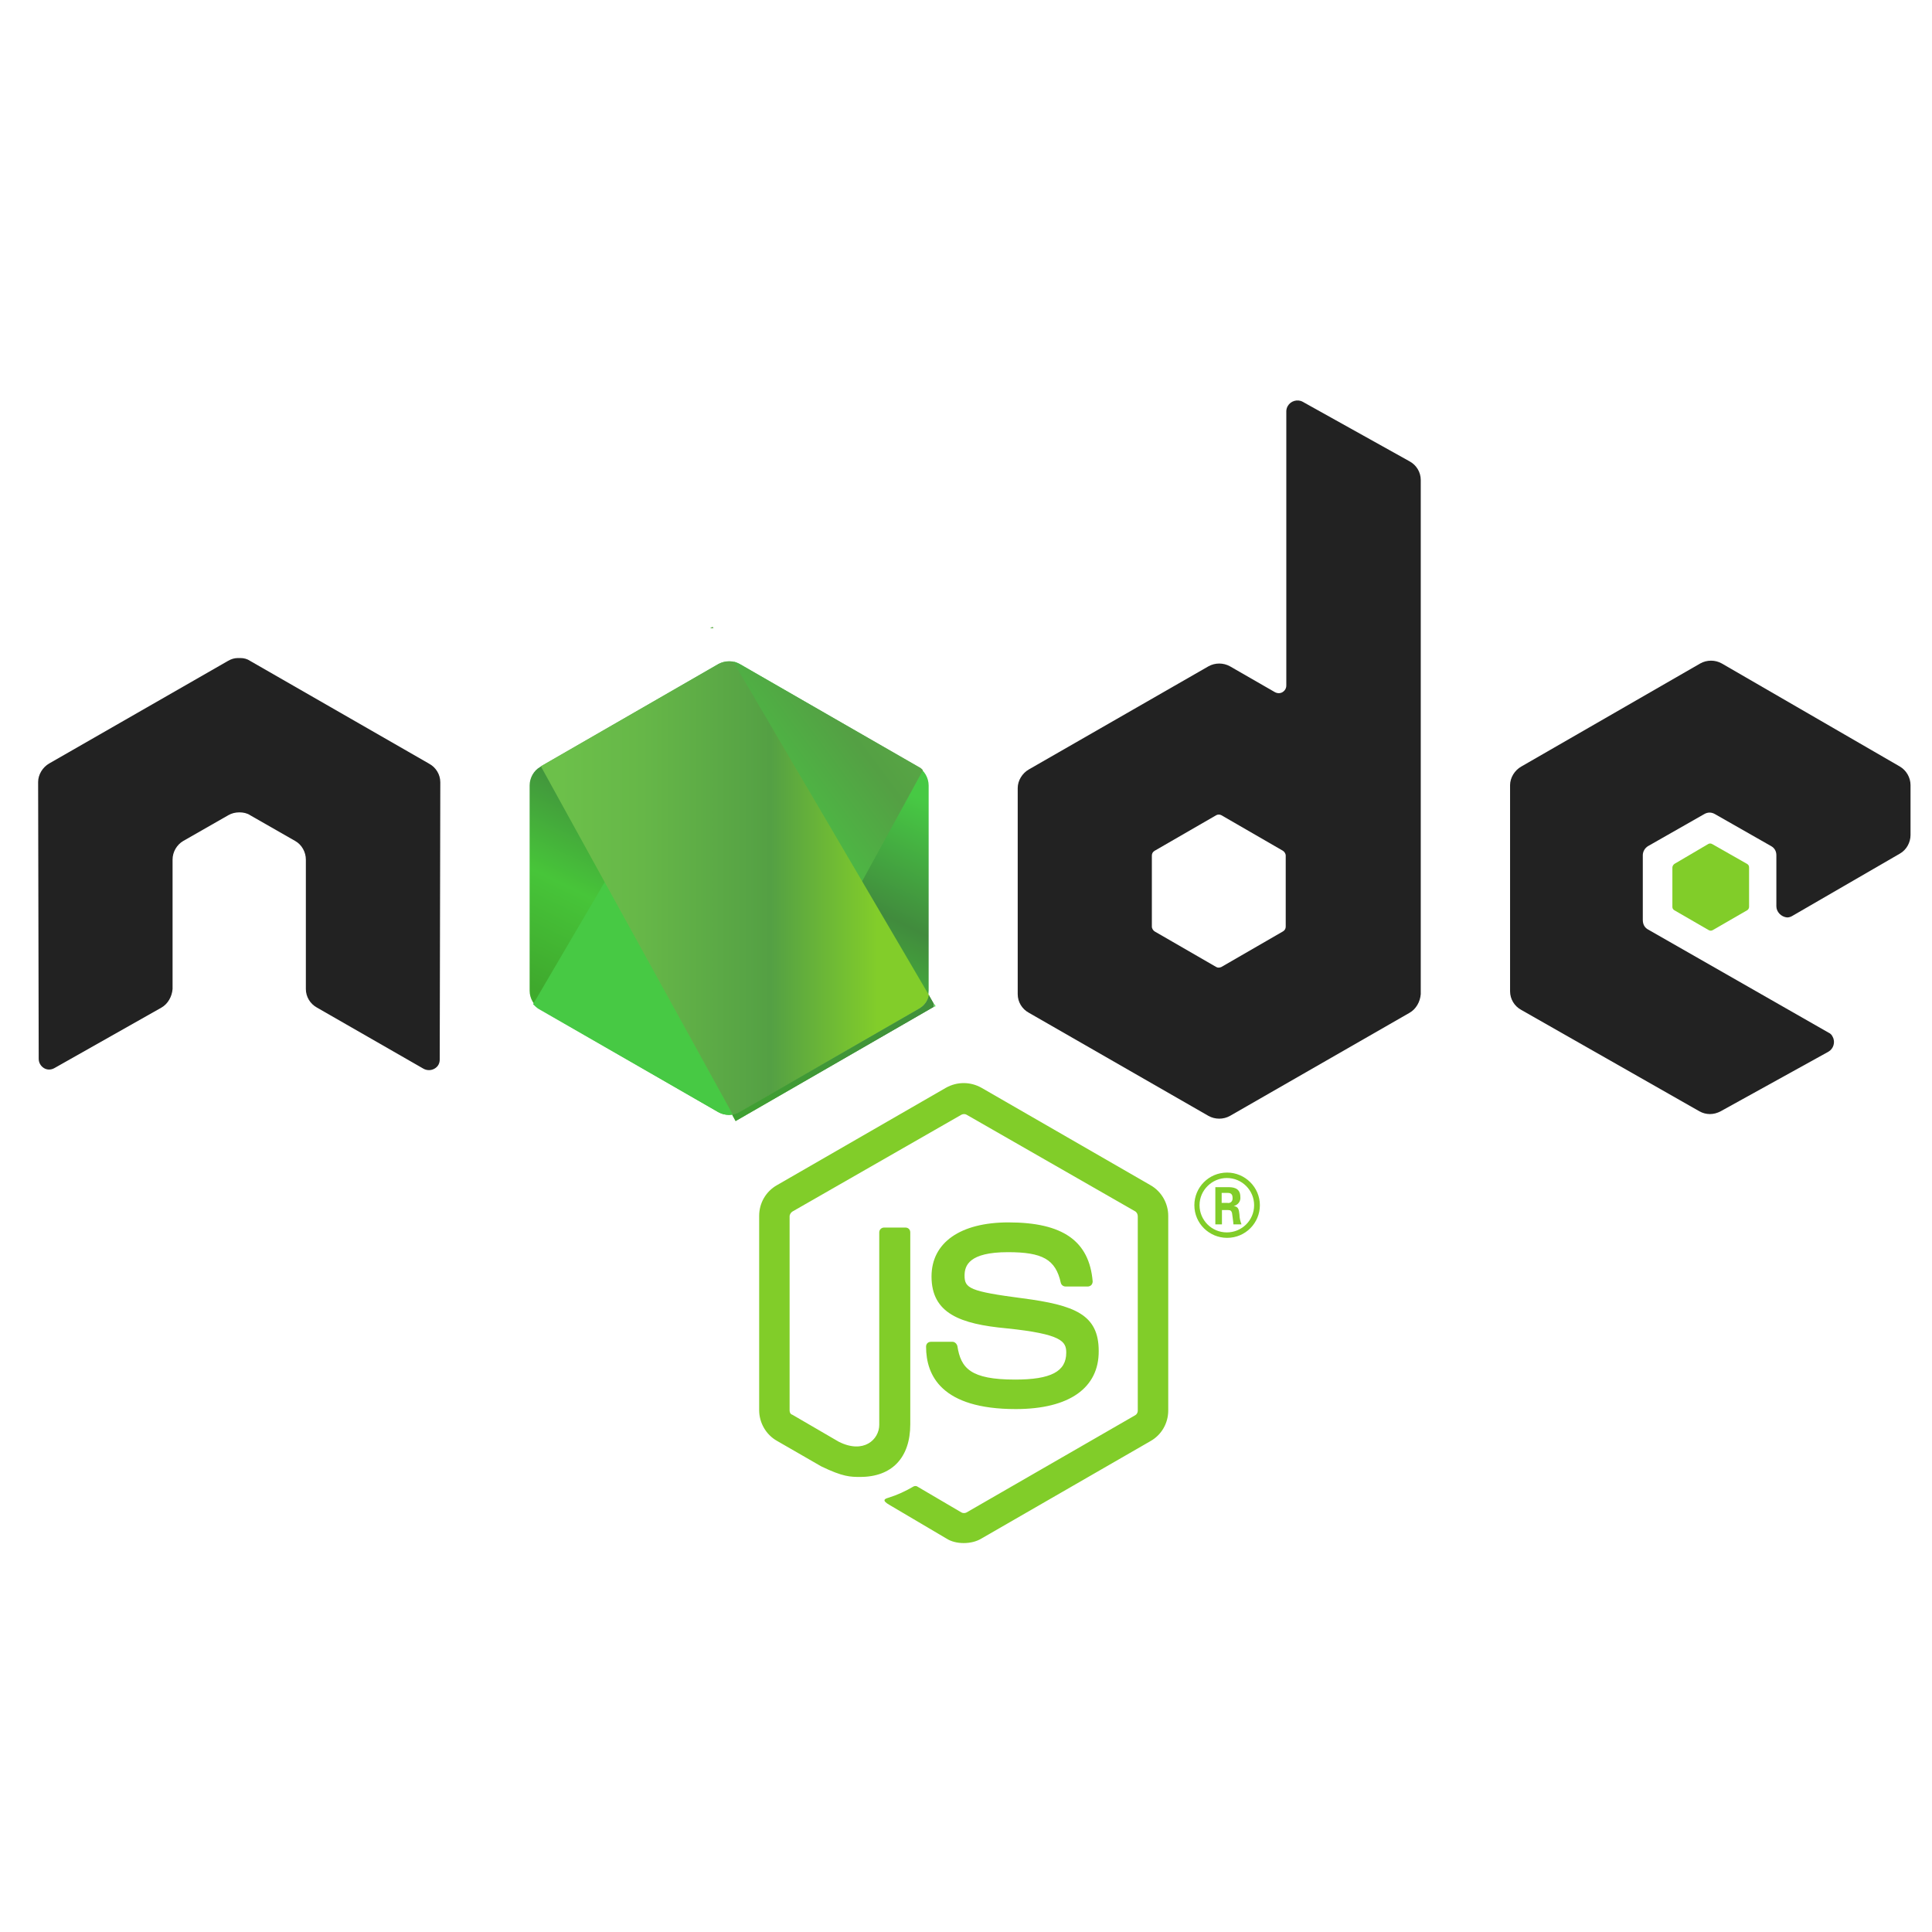
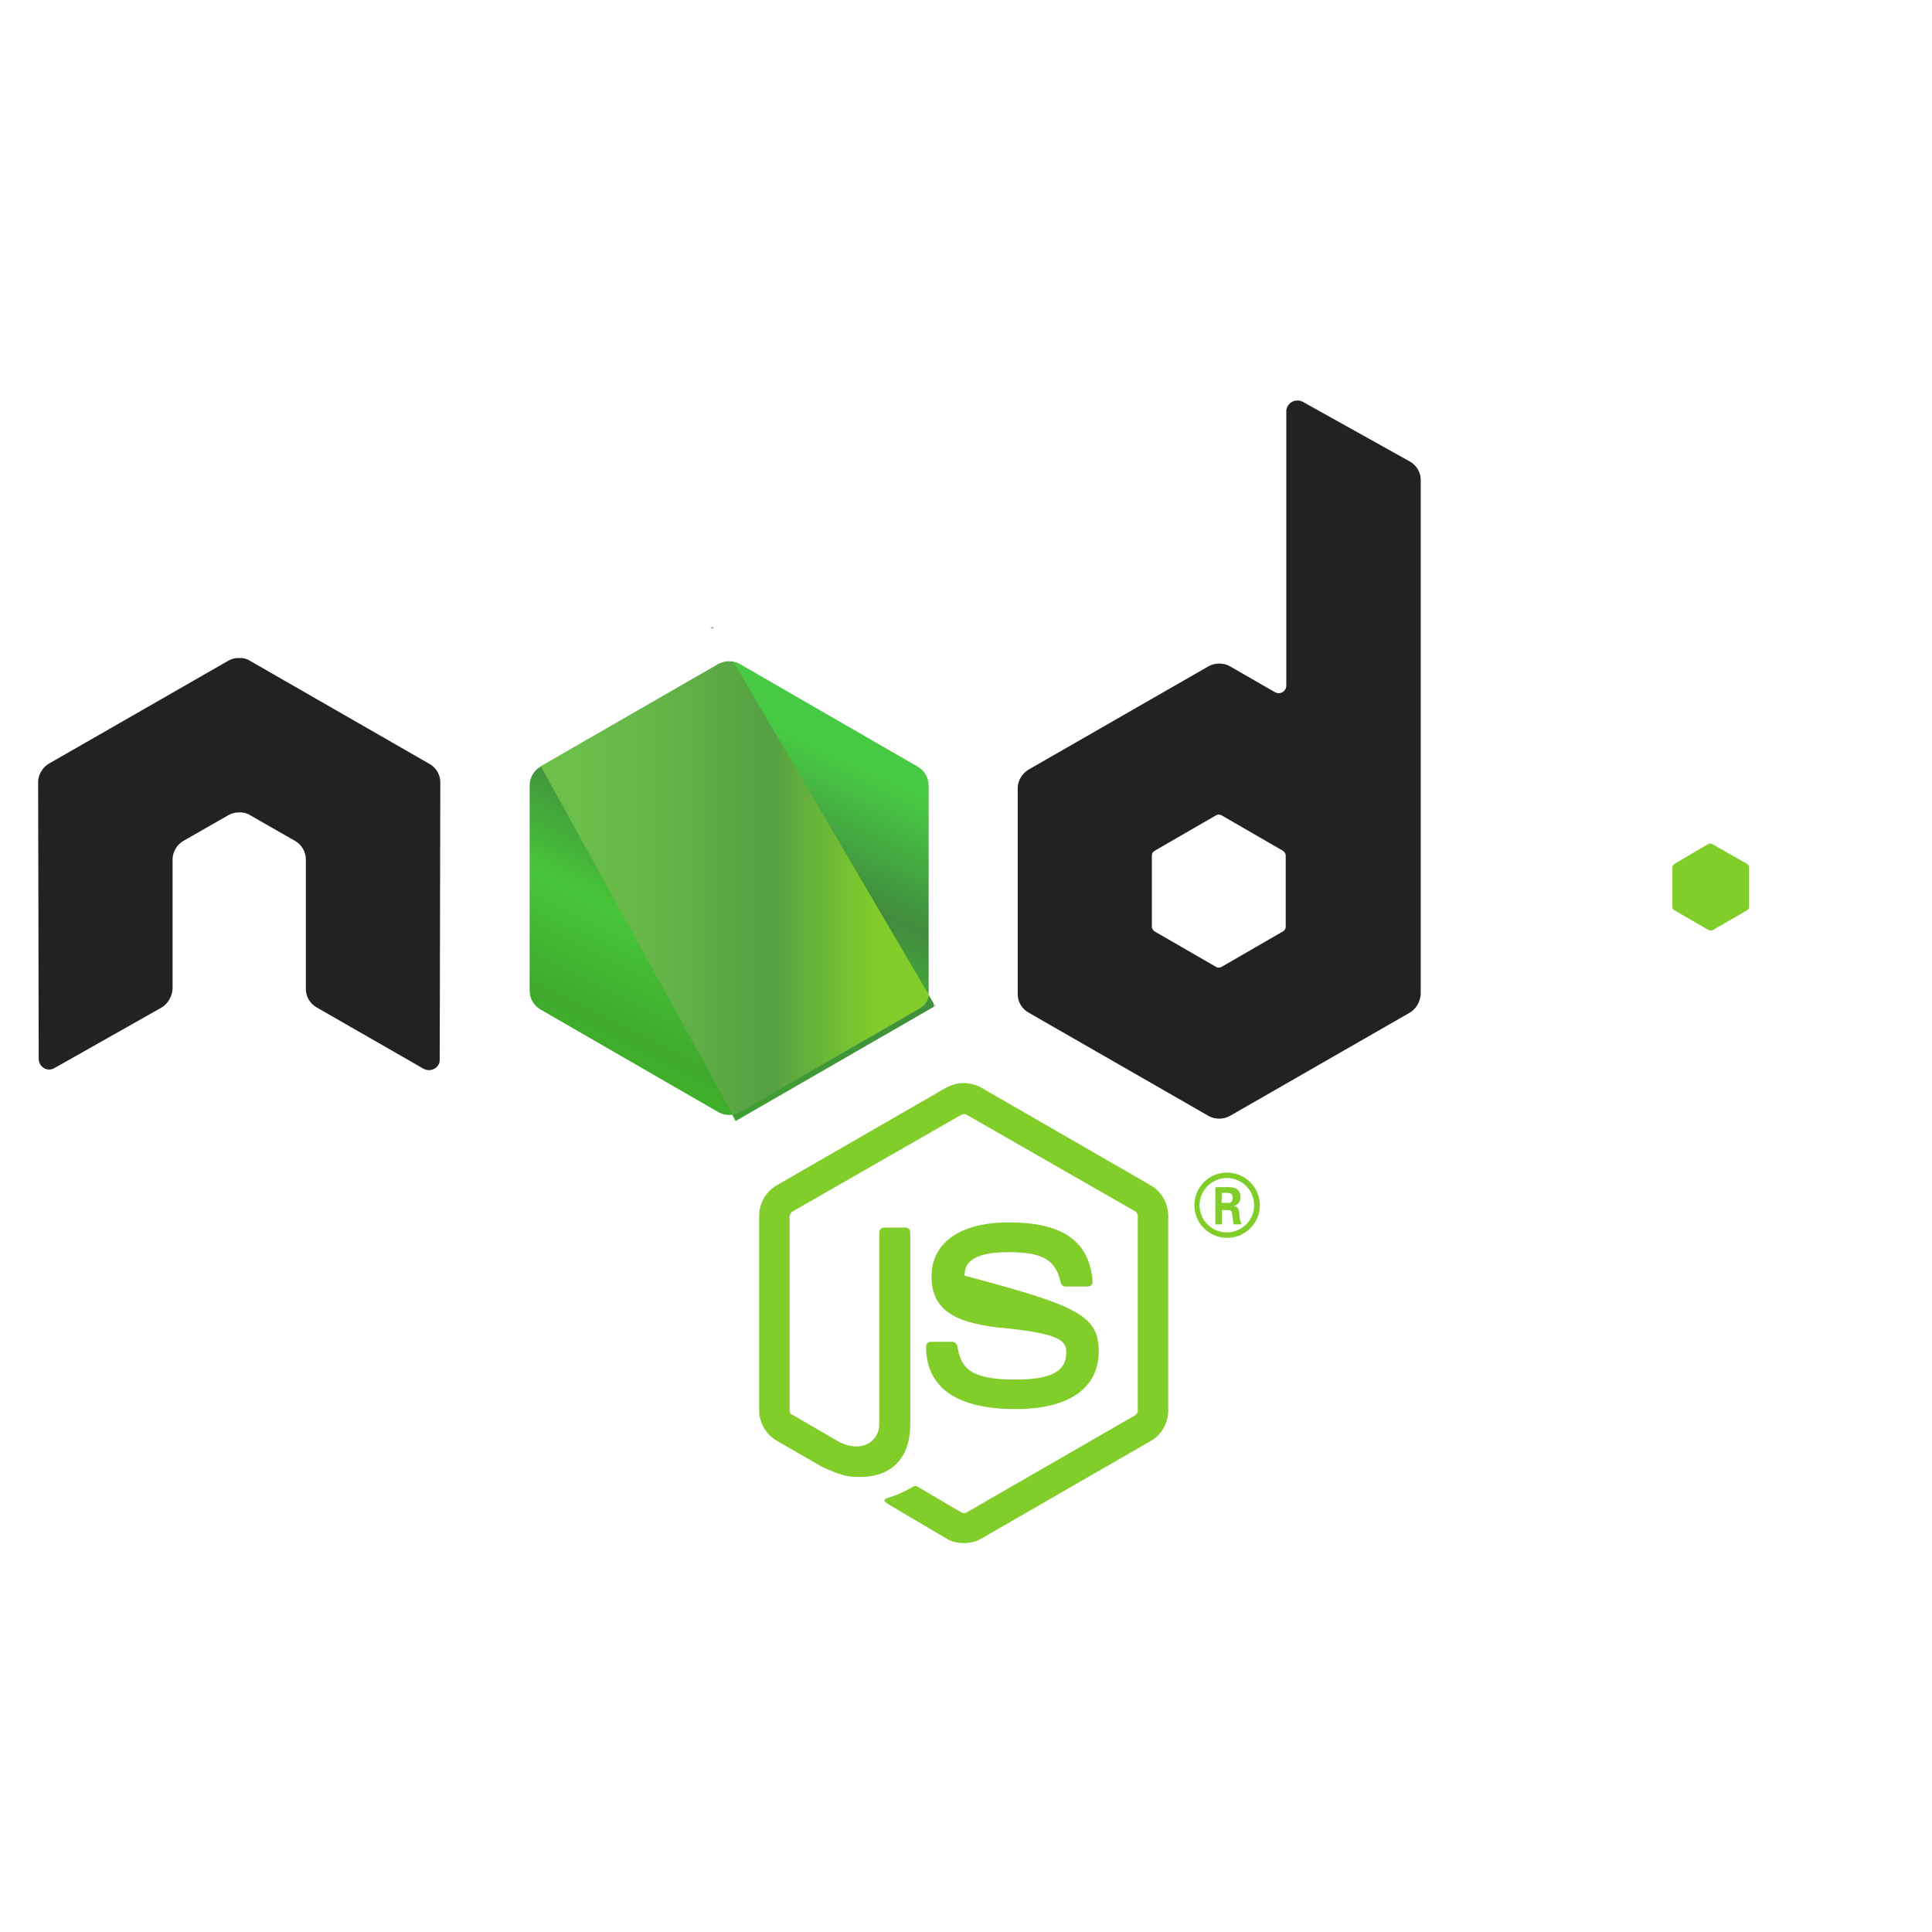
<svg xmlns="http://www.w3.org/2000/svg" width="90" height="90" viewBox="0 0 90 90" fill="none">
  <path d="M44.893 71.882C44.599 71.882 44.304 71.816 44.063 71.656L41.44 70.108C41.039 69.882 41.24 69.815 41.373 69.775C41.802 69.642 42.176 69.468 42.565 69.241C42.631 69.215 42.698 69.215 42.765 69.268L44.786 70.455C44.853 70.495 44.96 70.495 45.027 70.455L52.895 65.92C52.962 65.88 53.002 65.787 53.002 65.72V56.663C53.002 56.57 52.962 56.49 52.895 56.437L45.027 51.928C44.96 51.888 44.866 51.888 44.786 51.928L36.917 56.437C36.85 56.477 36.783 56.57 36.783 56.663V65.707C36.783 65.8 36.824 65.88 36.917 65.907L39.072 67.161C40.236 67.748 40.959 67.054 40.959 66.374V57.41C40.959 57.277 41.066 57.184 41.186 57.184H42.176C42.31 57.184 42.404 57.277 42.404 57.41V66.347C42.404 67.908 41.547 68.801 40.075 68.801C39.62 68.801 39.273 68.801 38.255 68.308L36.195 67.121C35.673 66.827 35.365 66.267 35.365 65.693V56.637C35.365 56.05 35.673 55.503 36.195 55.209L44.063 50.674C44.585 50.381 45.201 50.381 45.723 50.674L53.591 55.209C54.113 55.503 54.421 56.063 54.421 56.637V65.707C54.421 66.294 54.113 66.841 53.591 67.134L45.723 71.669C45.482 71.816 45.187 71.882 44.893 71.882Z" fill="#81CD29" />
-   <path d="M47.315 65.64C43.862 65.64 43.14 64.079 43.14 62.732C43.14 62.599 43.234 62.506 43.367 62.506H44.371C44.478 62.506 44.572 62.599 44.599 62.706C44.759 63.733 45.201 64.266 47.288 64.266C48.948 64.266 49.67 63.893 49.67 63.013C49.67 62.492 49.47 62.145 46.887 61.879C44.732 61.679 43.394 61.185 43.394 59.464C43.394 57.877 44.746 56.944 46.98 56.944C49.51 56.944 50.741 57.81 50.901 59.691C50.901 59.758 50.875 59.825 50.835 59.865C50.794 59.905 50.727 59.931 50.674 59.931H49.644C49.536 59.931 49.443 59.865 49.416 59.758C49.175 58.664 48.56 58.331 46.954 58.331C45.134 58.331 44.933 58.958 44.933 59.424C44.933 60.011 45.174 60.158 47.623 60.478C50.072 60.798 51.182 61.238 51.182 62.932C51.196 64.64 49.831 65.64 47.315 65.64Z" fill="#81CD29" />
+   <path d="M47.315 65.64C43.862 65.64 43.14 64.079 43.14 62.732C43.14 62.599 43.234 62.506 43.367 62.506H44.371C44.478 62.506 44.572 62.599 44.599 62.706C44.759 63.733 45.201 64.266 47.288 64.266C48.948 64.266 49.67 63.893 49.67 63.013C49.67 62.492 49.47 62.145 46.887 61.879C44.732 61.679 43.394 61.185 43.394 59.464C43.394 57.877 44.746 56.944 46.98 56.944C49.51 56.944 50.741 57.81 50.901 59.691C50.901 59.758 50.875 59.825 50.835 59.865C50.794 59.905 50.727 59.931 50.674 59.931H49.644C49.536 59.931 49.443 59.865 49.416 59.758C49.175 58.664 48.56 58.331 46.954 58.331C45.134 58.331 44.933 58.958 44.933 59.424C50.072 60.798 51.182 61.238 51.182 62.932C51.196 64.64 49.831 65.64 47.315 65.64Z" fill="#81CD29" />
  <path d="M58.69 56.143C58.69 56.97 58.02 57.664 57.164 57.664C56.334 57.664 55.638 56.997 55.638 56.143C55.638 55.316 56.307 54.623 57.164 54.623C57.994 54.623 58.69 55.303 58.69 56.143ZM55.879 56.143C55.879 56.837 56.441 57.41 57.151 57.41C57.846 57.41 58.422 56.85 58.422 56.143C58.422 55.45 57.86 54.876 57.151 54.876C56.468 54.876 55.879 55.436 55.879 56.143ZM56.602 55.303H57.191C57.392 55.303 57.78 55.303 57.78 55.756C57.806 55.956 57.672 56.13 57.472 56.183C57.699 56.21 57.713 56.357 57.739 56.583C57.739 56.743 57.78 56.89 57.833 57.037H57.458C57.458 56.944 57.392 56.517 57.392 56.503C57.365 56.41 57.325 56.37 57.218 56.37H56.923V57.037H56.615V55.303H56.602ZM56.91 56.036H57.177C57.311 56.063 57.418 55.97 57.418 55.836C57.418 55.81 57.418 55.81 57.418 55.796C57.418 55.57 57.258 55.57 57.177 55.57H56.91V56.036Z" fill="#81CD29" />
  <path fill-rule="evenodd" clip-rule="evenodd" d="M20.511 36.442C20.511 36.082 20.31 35.749 19.989 35.575L11.652 30.787C11.518 30.694 11.357 30.654 11.197 30.654H11.09C10.929 30.654 10.782 30.694 10.621 30.787L2.298 35.562C1.99 35.735 1.776 36.082 1.776 36.429L1.803 49.327C1.803 49.501 1.896 49.661 2.044 49.754C2.191 49.847 2.378 49.847 2.539 49.754L7.517 46.94C7.825 46.766 8.012 46.419 8.039 46.073V40.044C8.039 39.684 8.239 39.35 8.534 39.177L10.635 37.976C10.795 37.883 10.969 37.843 11.157 37.843C11.331 37.843 11.518 37.883 11.652 37.976L13.753 39.177C14.061 39.35 14.248 39.697 14.248 40.044V46.073C14.248 46.433 14.449 46.766 14.77 46.94L19.721 49.781C19.882 49.874 20.082 49.874 20.243 49.781C20.404 49.687 20.484 49.541 20.484 49.354L20.511 36.442Z" fill="#222222" />
  <path fill-rule="evenodd" clip-rule="evenodd" d="M60.684 18.716C60.443 18.582 60.122 18.676 59.988 18.916C59.948 18.982 59.921 19.076 59.921 19.156V31.934C59.921 32.067 59.854 32.174 59.747 32.241C59.64 32.307 59.506 32.307 59.386 32.241L57.298 31.04C56.99 30.867 56.602 30.867 56.294 31.04L47.931 35.842C47.623 36.016 47.409 36.362 47.409 36.709V46.313C47.409 46.673 47.609 47.006 47.931 47.18L56.294 51.982C56.602 52.155 56.99 52.155 57.298 51.982L65.662 47.18C65.97 47.006 66.157 46.66 66.184 46.313V22.357C66.184 21.997 65.983 21.663 65.662 21.49L60.684 18.716ZM59.894 43.165C59.894 43.258 59.854 43.338 59.76 43.392L56.897 45.046C56.803 45.086 56.723 45.086 56.656 45.046L53.792 43.392C53.725 43.352 53.658 43.258 53.658 43.165V39.857C53.658 39.764 53.698 39.684 53.792 39.63L56.656 37.976C56.723 37.936 56.83 37.936 56.897 37.976L59.76 39.63C59.827 39.67 59.894 39.764 59.894 39.857V43.165Z" fill="#222222" />
-   <path fill-rule="evenodd" clip-rule="evenodd" d="M88.505 39.764C88.812 39.59 89 39.243 89 38.897V36.576C89 36.215 88.799 35.882 88.505 35.709L80.208 30.907C79.9 30.733 79.512 30.733 79.204 30.907L70.867 35.709C70.559 35.882 70.345 36.229 70.345 36.576V46.179C70.345 46.539 70.546 46.873 70.867 47.046L79.164 51.768C79.472 51.941 79.833 51.941 80.154 51.768L85.172 48.994C85.413 48.86 85.507 48.54 85.373 48.3C85.333 48.207 85.266 48.14 85.172 48.1L76.769 43.298C76.608 43.205 76.528 43.058 76.528 42.845V39.844C76.528 39.67 76.621 39.51 76.769 39.417L79.391 37.923C79.552 37.83 79.726 37.83 79.887 37.923L82.51 39.417C82.67 39.51 82.75 39.657 82.75 39.844V42.218C82.75 42.485 82.978 42.711 83.246 42.738C83.339 42.738 83.419 42.711 83.486 42.671L88.505 39.764Z" fill="#222222" />
  <path fill-rule="evenodd" clip-rule="evenodd" d="M79.566 39.323C79.632 39.283 79.699 39.283 79.766 39.323L81.386 40.244C81.453 40.284 81.479 40.337 81.479 40.417V42.245C81.479 42.311 81.439 42.378 81.386 42.405L79.793 43.325C79.726 43.365 79.659 43.365 79.592 43.325L78 42.405C77.933 42.365 77.906 42.311 77.906 42.245V40.417C77.906 40.35 77.946 40.284 78 40.244L79.566 39.323Z" fill="#81CD29" />
  <path fill-rule="evenodd" clip-rule="evenodd" d="M34.468 30.934C34.16 30.76 33.772 30.76 33.464 30.934L25.168 35.722C24.86 35.895 24.672 36.242 24.672 36.589V46.153C24.672 46.513 24.873 46.846 25.168 47.02L33.464 51.808C33.772 51.982 34.16 51.982 34.468 51.808L42.765 47.02C43.073 46.846 43.26 46.499 43.26 46.153V36.589C43.26 36.229 43.059 35.895 42.765 35.722L34.468 30.934Z" fill="url(#paint0_linear_808_7711)" />
-   <path d="M42.792 35.722L34.455 30.934C34.361 30.893 34.281 30.84 34.187 30.827L24.833 46.78C24.927 46.873 25.007 46.953 25.101 47.006L33.438 51.795C33.665 51.928 33.96 51.968 34.227 51.888L42.993 35.882C42.953 35.829 42.886 35.762 42.792 35.722Z" fill="url(#paint1_linear_808_7711)" />
  <path d="M33.197 29.2L33.076 29.266H33.237L33.197 29.2Z" fill="url(#paint2_linear_808_7711)" />
  <path d="M42.792 47.006C43.033 46.873 43.22 46.646 43.287 46.379L34.16 30.827C33.919 30.787 33.665 30.827 33.464 30.934L25.194 35.695L34.133 51.915C34.267 51.888 34.374 51.848 34.495 51.782L42.792 47.006Z" fill="url(#paint3_linear_808_7711)" />
  <path d="M43.582 46.873L43.528 46.766V46.9L43.582 46.873Z" fill="url(#paint4_linear_808_7711)" />
-   <path d="M42.792 47.006L34.468 51.795C34.361 51.861 34.228 51.901 34.107 51.928L34.268 52.222L43.501 46.9V46.766L43.274 46.366C43.22 46.646 43.033 46.873 42.792 47.006Z" fill="url(#paint5_linear_808_7711)" />
  <path d="M42.792 47.006L34.468 51.795C34.361 51.861 34.228 51.901 34.107 51.928L34.268 52.222L43.501 46.9V46.766L43.274 46.366C43.22 46.646 43.033 46.873 42.792 47.006Z" fill="url(#paint6_linear_808_7711)" />
  <defs>
    <linearGradient id="paint0_linear_808_7711" x1="37.349" y1="34.5" x2="29.884" y2="49.78" gradientUnits="userSpaceOnUse">
      <stop stop-color="#47C944" />
      <stop offset="0.33" stop-color="#418B3D" />
      <stop offset="0.64" stop-color="#47C539" />
      <stop offset="0.93" stop-color="#3FA92D" />
      <stop offset="1" stop-color="#3FAE2A" />
    </linearGradient>
    <linearGradient id="paint1_linear_808_7711" x1="32.693" y1="42.465" x2="53.7" y2="26.893" gradientUnits="userSpaceOnUse">
      <stop offset="0.14" stop-color="#47C944" />
      <stop offset="0.4" stop-color="#54A044" />
      <stop offset="0.71" stop-color="#66B748" />
      <stop offset="0.91" stop-color="#6CC04A" />
    </linearGradient>
    <linearGradient id="paint2_linear_808_7711" x1="24.37" y1="29.229" x2="43.575" y2="29.229" gradientUnits="userSpaceOnUse">
      <stop offset="0.09" stop-color="#6CC04A" />
      <stop offset="0.29" stop-color="#66B748" />
      <stop offset="0.6" stop-color="#54A044" />
      <stop offset="0.86" stop-color="#40CF3C" />
    </linearGradient>
    <linearGradient id="paint3_linear_808_7711" x1="24.368" y1="41.366" x2="43.575" y2="41.366" gradientUnits="userSpaceOnUse">
      <stop offset="0.09" stop-color="#6CC04A" />
      <stop offset="0.29" stop-color="#66B748" />
      <stop offset="0.6" stop-color="#54A044" />
      <stop offset="0.86" stop-color="#82CD2A" />
    </linearGradient>
    <linearGradient id="paint4_linear_808_7711" x1="24.371" y1="46.827" x2="43.575" y2="46.827" gradientUnits="userSpaceOnUse">
      <stop offset="0.09" stop-color="#6CC04A" />
      <stop offset="0.29" stop-color="#66B748" />
      <stop offset="0.6" stop-color="#54A044" />
      <stop offset="0.86" stop-color="#3DEA38" />
    </linearGradient>
    <linearGradient id="paint5_linear_808_7711" x1="24.369" y1="49.285" x2="43.575" y2="49.285" gradientUnits="userSpaceOnUse">
      <stop offset="0.09" stop-color="#6CC04A" />
      <stop offset="0.29" stop-color="#66B748" />
      <stop offset="0.6" stop-color="#54A044" />
      <stop offset="0.86" stop-color="#41873F" />
    </linearGradient>
    <linearGradient id="paint6_linear_808_7711" x1="46.367" y1="34.045" x2="34.584" y2="58.162" gradientUnits="userSpaceOnUse">
      <stop stop-color="#41873F" />
      <stop offset="0.33" stop-color="#418B3D" />
      <stop offset="0.64" stop-color="#409637" />
      <stop offset="0.93" stop-color="#3FA92D" />
      <stop offset="1" stop-color="#3FAE2A" />
    </linearGradient>
  </defs>
</svg>